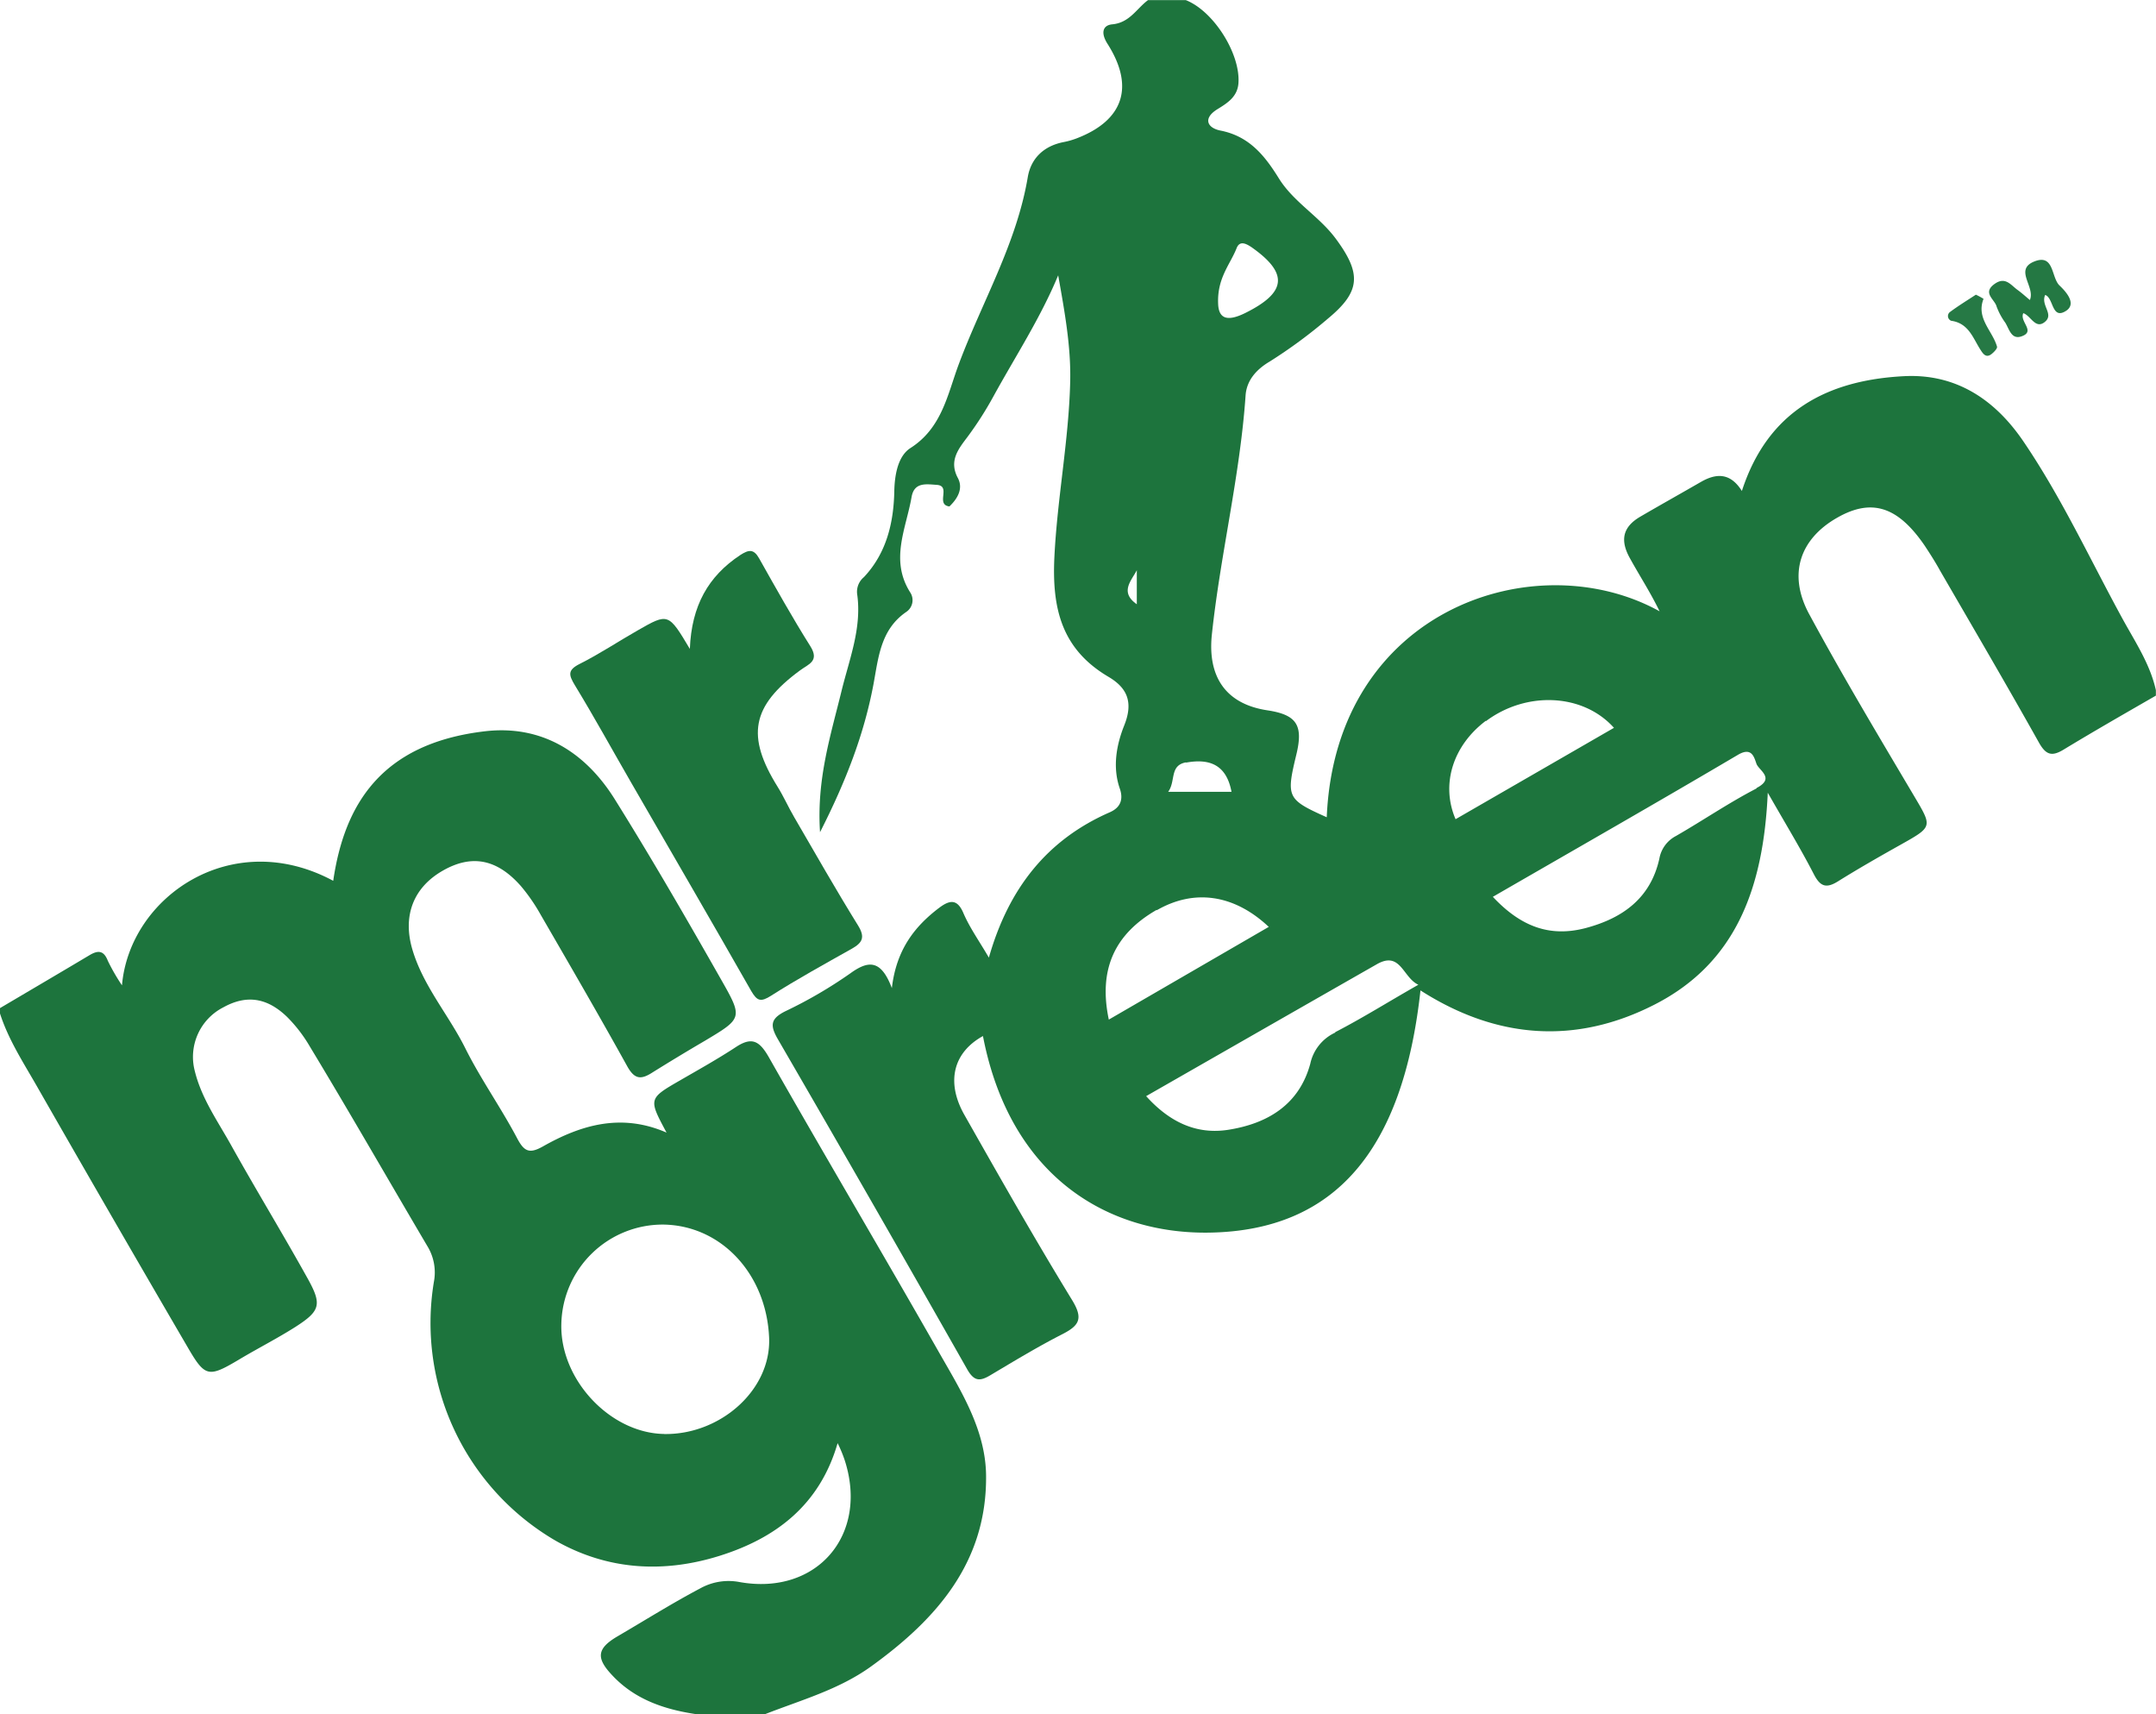
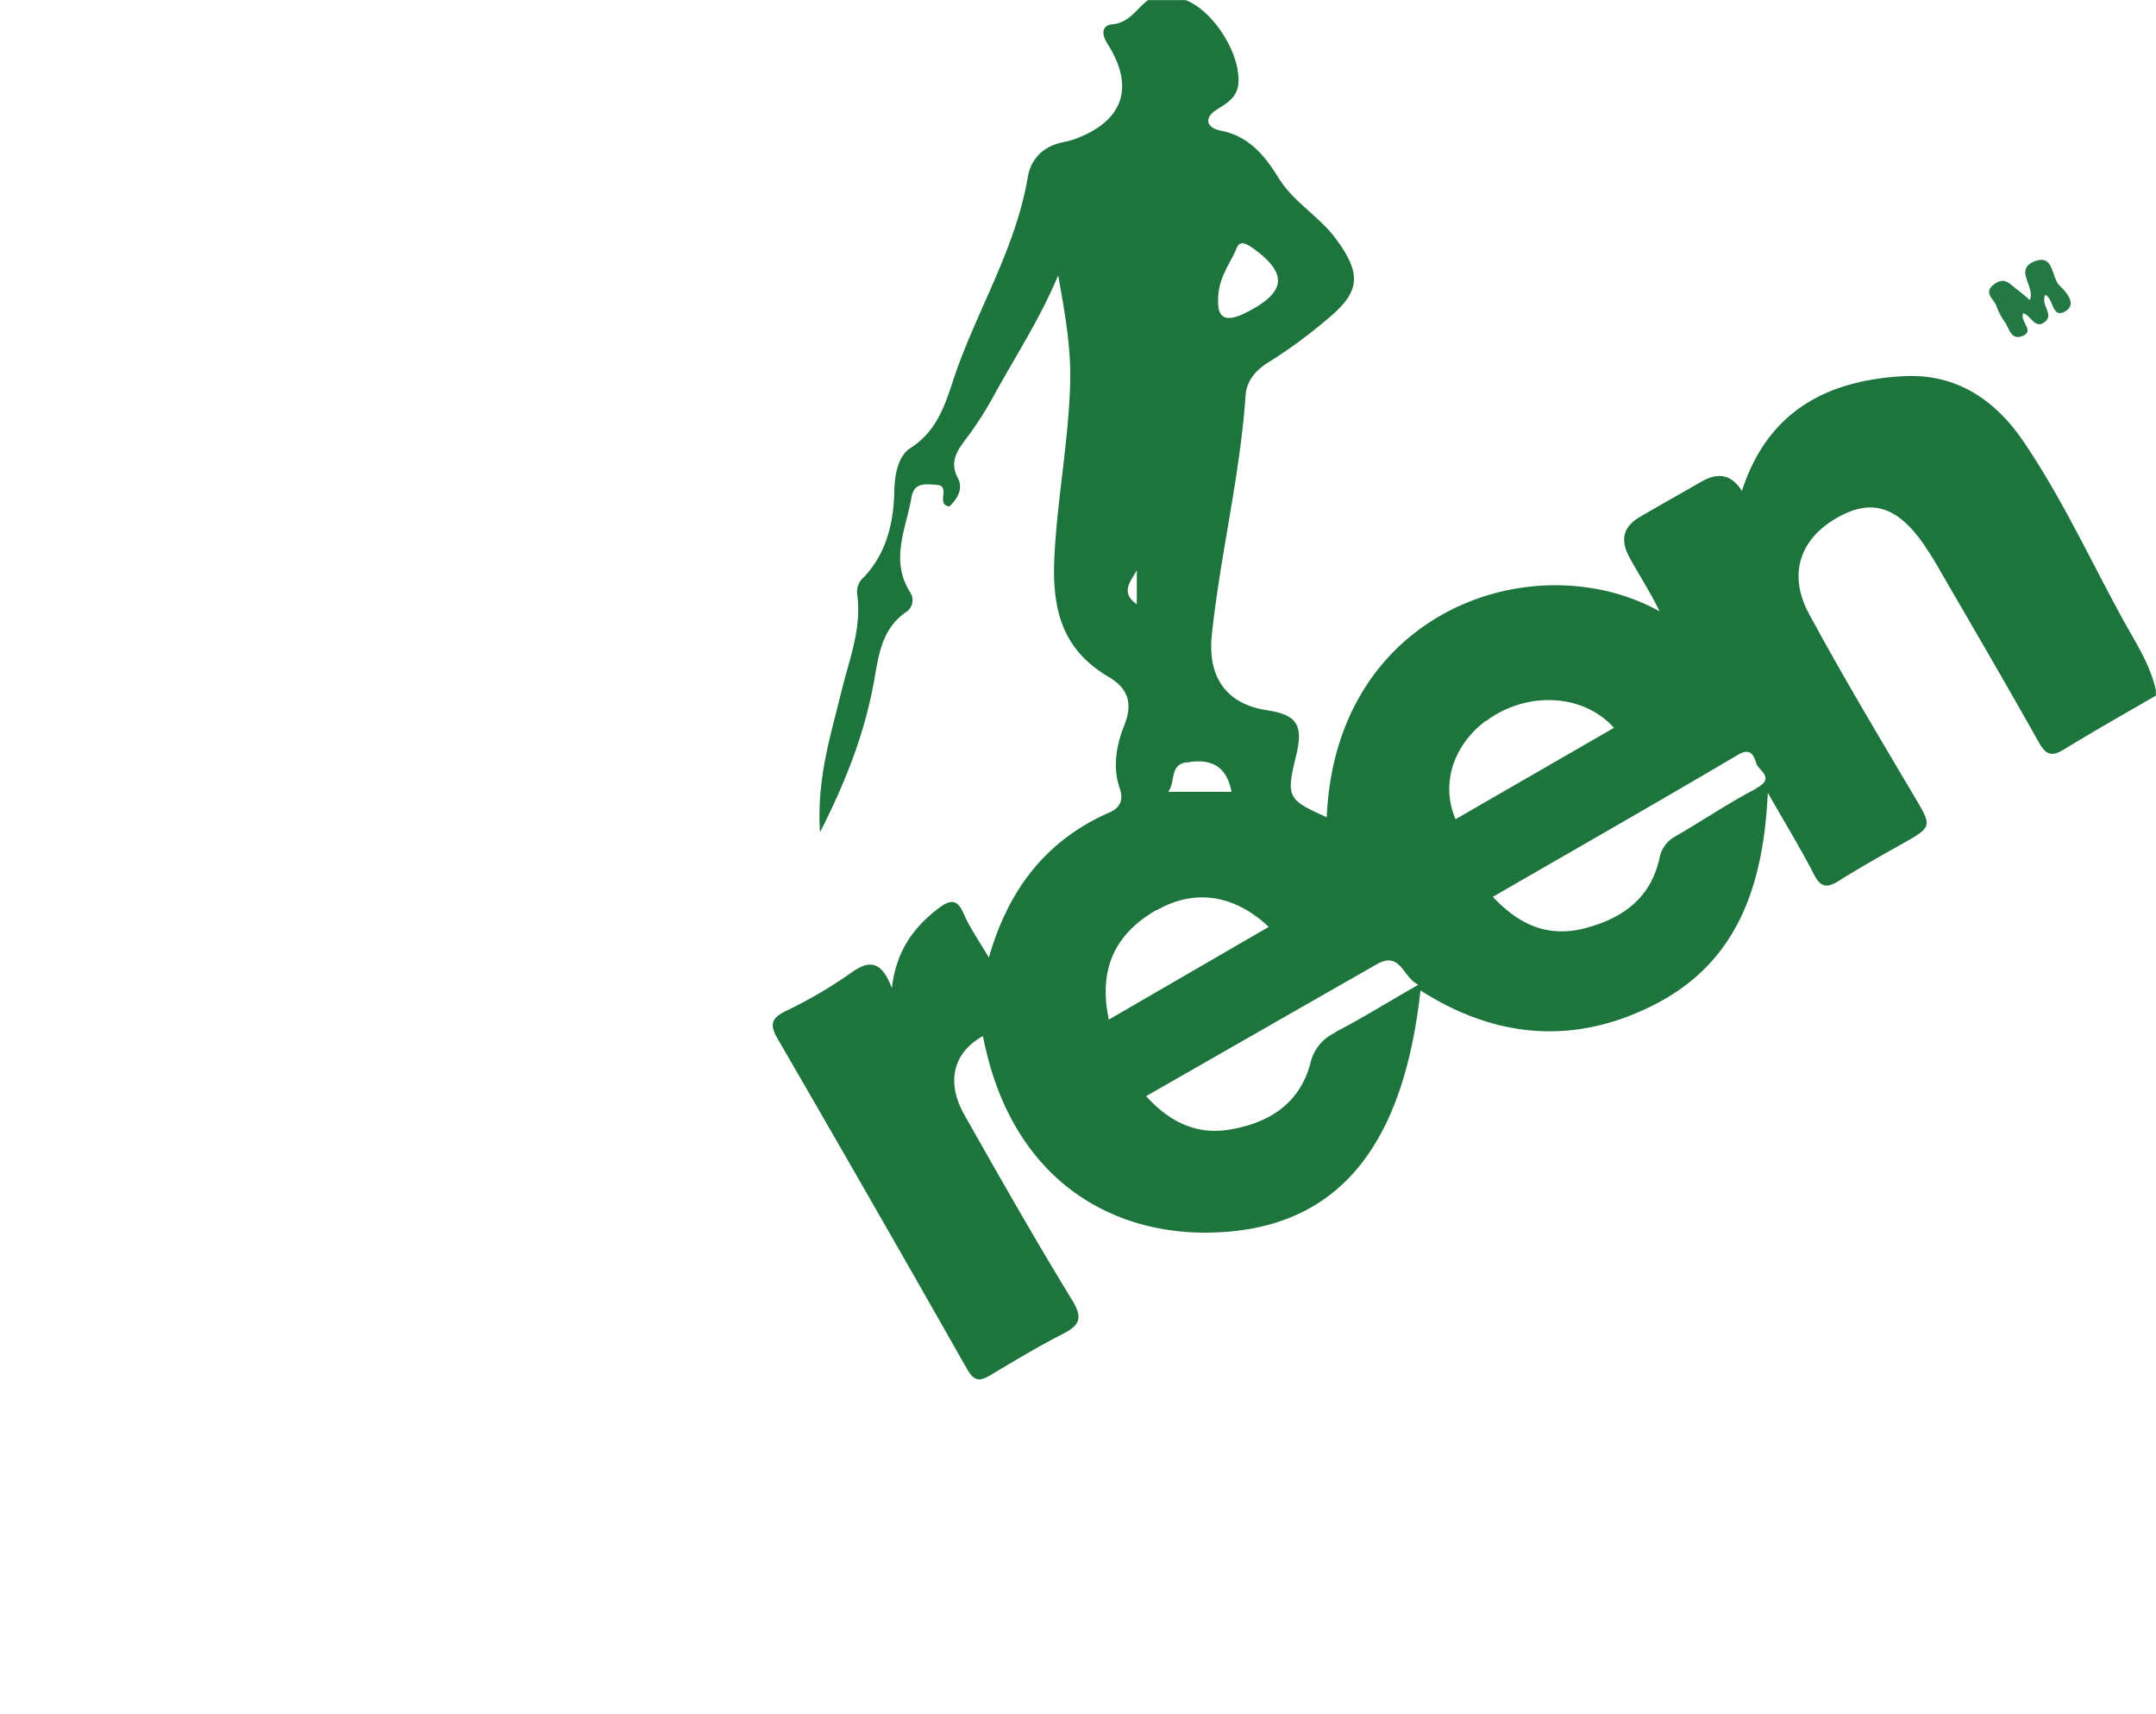
<svg xmlns="http://www.w3.org/2000/svg" id="Layer_1" data-name="Layer 1" viewBox="0 0 399.79 317.81">
  <defs>
    <style>.cls-1{fill:#1d743d;}.cls-2{fill:#247843;}.cls-3{fill:#267945;}</style>
  </defs>
  <path class="cls-1" d="M398.46,118.47c-6-11-11.22-22.31-18.25-32.65-5.28-7.77-12.51-12.61-22.18-12.1C343.88,74.46,332.82,80.13,328,95c-2.19-3.48-4.83-3.26-7.59-1.68-3.75,2.16-7.52,4.27-11.26,6.45-3.3,1.93-3.7,4.39-2,7.54,1.81,3.31,3.89,6.48,5.59,10-22.92-12.7-60.08-.49-61.72,38.18-7.36-3.3-7.55-3.69-5.64-11.61,1.33-5.48.07-7.4-5.4-8.22-7.69-1.17-11.09-6.23-10.26-14.06,1.58-14.84,5.22-29.38,6.25-44.3.19-2.8,2-4.83,4.45-6.28a91.93,91.93,0,0,0,10.85-8c6.05-5,6.21-8.32,1.44-14.77-3.1-4.2-7.82-6.77-10.58-11.22-2.59-4.18-5.47-7.79-10.79-8.84-2.56-.5-3.3-2.33-.54-4,1.89-1.16,3.69-2.33,3.85-4.84C235,13.87,230,6,224.88,4h-7c-2.13,1.58-3.39,4.18-6.62,4.49-1.77.16-2.2,1.57-.89,3.62,5.09,8,2.92,14.22-5.75,17.53a14.16,14.16,0,0,1-2.39.68c-3.66.71-6.06,3-6.65,6.51-2.09,12.4-8.52,23.18-12.82,34.74-2.06,5.54-3.09,11.74-8.93,15.47-2.26,1.45-2.94,4.8-3,8.06-.12,5.78-1.44,11.41-5.62,15.86a3.53,3.53,0,0,0-1.28,3.06c.93,6.3-1.41,12.06-2.87,18-2,8.22-4.66,16.38-4,26.24,4.79-9.42,8.14-18.08,9.89-27.33.94-5,1.3-10.23,6.12-13.52a2.62,2.62,0,0,0,.71-3.61c-3.8-6-.77-11.8.25-17.65.48-2.81,2.67-2.42,4.69-2.28,2.72.19-.31,3.66,2.33,4,1.53-1.46,2.6-3.32,1.57-5.27-1.73-3.23.16-5.45,1.79-7.63a64.33,64.33,0,0,0,4.81-7.52c4.06-7.4,8.7-14.48,12-22.43,1.18,6.63,2.37,13.11,2.23,19.57-.24,10.9-2.39,21.65-2.93,32.59-.48,9.63,1.34,17.17,10.07,22.3,3.36,2,4.64,4.61,2.87,9-1.37,3.44-2.23,7.6-.82,11.67.59,1.69.43,3.42-1.86,4.42-11.63,5.09-18.76,14.12-22.41,26.94-1.84-3.15-3.58-5.58-4.73-8.27s-2.56-2.39-4.44-1c-4.64,3.5-8,7.85-8.82,14.92-2-5.29-4.33-5.18-7.71-2.73a83.09,83.09,0,0,1-12,7c-2.83,1.4-2.91,2.65-1.42,5.22q17.7,30.51,35.11,61.2c1.29,2.26,2.38,2.21,4.28,1.08,4.42-2.63,8.82-5.3,13.39-7.63,3.12-1.6,3.86-2.88,1.78-6.29-6.92-11.3-13.46-22.84-20-34.38-3.45-6.12-2-11.57,3.46-14.58,5,25.94,23,36.77,42.06,36.44,23.25-.41,35.83-15.29,39.07-44.9,14.07,9,28.74,10.12,43.4,2.63,15.17-7.74,20.21-21.72,21-39.28,3.39,5.93,6.13,10.42,8.53,15.08,1.19,2.33,2.31,2.71,4.49,1.35,3.8-2.37,7.69-4.59,11.58-6.77,6.07-3.41,5.94-3.29,2.45-9.19-6.59-11.12-13.22-22.21-19.36-33.56-4-7.37-1.76-13.92,5.14-17.87,6.4-3.67,11.26-2.15,16.25,5.13,1,1.51,2,3.08,2.87,4.66,6.14,10.6,12.33,21.16,18.32,31.85,1.31,2.34,2.41,2.65,4.6,1.32,5.65-3.43,11.39-6.71,17.1-10v-1C403.68,127,400.82,122.82,398.46,118.47ZM234.3,50c.53-1.36,1.57-1,2.76-.2,6.88,4.83,6.57,8.39-1.18,12.22-3.49,1.72-4.91.89-5-1.74C230.68,55.52,233.12,53,234.3,50Zm-9.38,95.36c4.32-.79,7.49.34,8.44,5.41H221.62C223.06,148.79,221.83,145.88,224.92,145.31Zm-9.12-35.62V116C212.55,113.73,214.83,111.61,215.8,109.69Zm3.68,63c6.91-4,14.33-3,20.79,3.07l-29.66,17.19C208.66,183.76,211.63,177.17,219.48,172.66Zm33.11,22.67a8.27,8.27,0,0,0-4.62,5.76c-2.07,7.66-8,11.13-15.22,12.26-5.9.92-10.88-1.43-15.22-6.24,14.46-8.27,28.62-16.38,42.79-24.46,4.4-2.51,4.8,2.48,7.69,3.81C262.59,189.61,257.7,192.69,252.59,195.33Zm27.94-57.73c7.46-5.6,18-5.19,23.75,1.23l-29.37,16.94C272.13,149.39,274.43,142.18,280.53,137.6Zm50.18,12.47c-5.13,2.65-9.92,5.93-14.93,8.81a5.88,5.88,0,0,0-3.08,4.19c-1.61,7.27-6.69,11-13.56,12.85s-12.26-.37-17.32-5.76c15.45-8.92,30.51-17.51,45.44-26.32,2.57-1.52,3,.41,3.44,1.65S334.24,148.25,330.71,150.07Z" transform="translate(-5 -3.98)" />
-   <path class="cls-1" d="M179.3,255c-10.48-18.42-21.3-36.65-31.77-55.09-1.73-3-3.14-3.75-6.07-1.82-3.32,2.18-6.79,4.12-10.24,6.11-6,3.46-6,3.45-2.62,9.75-8.35-3.64-15.81-1.46-22.9,2.55-2.5,1.41-3.49,1-4.8-1.49-3-5.68-6.78-11-9.65-16.76-3.11-6.21-7.83-11.54-9.81-18.34-1.79-6.18.22-11.39,5.63-14.5s10.12-2.18,14.55,2.87a33.92,33.92,0,0,1,3.65,5.3c5.39,9.31,10.79,18.6,16,28,1.33,2.42,2.49,2.64,4.62,1.28,3.21-2,6.51-4,9.78-5.91,6.89-4.12,7.11-4.23,3.26-11-6.46-11.37-13-22.7-19.93-33.8-5.46-8.74-13.55-13.83-24.09-12.6-19.42,2.28-26.08,13.8-28.12,27.72-18.84-10.12-37.77,3-39.17,19.38A37.28,37.28,0,0,1,25,182.11c-.75-1.94-1.8-2-3.37-1.07-5.54,3.3-11.09,6.56-16.63,9.83v1c1.54,4.79,4.27,9,6.73,13.29q13.89,24.28,28,48.46c3.31,5.71,3.88,5.81,9.7,2.34,3.44-2.05,7-3.86,10.37-6,4.57-2.94,4.94-4.11,2.29-8.89-4.61-8.3-9.56-16.4-14.18-24.69-2.5-4.5-5.54-8.74-6.79-13.85a10.31,10.31,0,0,1,5.29-11.8c4.29-2.38,8.1-1.81,11.8,1.75A26.93,26.93,0,0,1,62.46,198c7.41,12.25,14.52,24.68,21.79,37a9.33,9.33,0,0,1,1.2,6.66A46.71,46.71,0,0,0,108,289.59c9.62,5.47,20,6.09,30.43,2.82S157,283,160.32,271.52a24.47,24.47,0,0,1,1.33,3.21c4.46,13.86-5.23,25.1-19.52,22.54a10.78,10.78,0,0,0-7.22,1.14c-5.3,2.8-10.39,6-15.53,9-3.74,2.23-3.83,4-.87,7.13,4.16,4.46,9.57,6.31,15.42,7.2h13c6.69-2.62,13.67-4.54,19.63-8.85,12.17-8.78,21.46-19.35,21.29-35.4C187.75,269.11,183.3,262,179.3,255Zm-51.14,14.82c-10-.15-19.32-10.06-19.07-20.35A18.81,18.81,0,0,1,128,231c10.75.15,19.13,9.17,19.62,21C148,261.73,138.5,270,128.16,269.83Z" transform="translate(-5 -3.98)" />
-   <path class="cls-1" d="M132.92,124.28c.31-8,3.41-13.48,9.36-17.41,1.57-1,2.48-1.17,3.5.65,3.08,5.47,6.17,11,9.49,16.27,1.73,2.78-.36,3.31-1.93,4.48-9,6.62-10,12.17-4.14,21.58,1.13,1.82,2,3.8,3.09,5.66,3.9,6.71,7.74,13.46,11.83,20.06,1.34,2.17.8,3.18-1.15,4.28-5.05,2.84-10.13,5.63-15,8.73-1.9,1.2-2.57,1-3.67-.88C136.93,174.76,129.44,161.9,122,149c-3.47-6-6.81-12.1-10.41-18-1.16-1.92-1.35-2.81.92-3.95,3.69-1.85,7.14-4.16,10.73-6.2C128.93,117.59,128.94,117.62,132.92,124.28Z" transform="translate(-5 -3.98)" />
  <path class="cls-2" d="M384.24,58.66c-.88,1.93,1.71,3.56-.06,5s-2.61-1.19-4-1.62c-.74,1.6,2.37,3.37-.34,4.3-1.88.64-2.26-1.35-3-2.54a12.26,12.26,0,0,1-1.61-3c-.35-1.33-2.71-2.52-.36-4.19,2-1.42,3,.23,4.28,1.14.77.56,1.48,1.21,2.25,1.85,1.06-2.46-3-5.64.86-7.16,3.69-1.44,3.07,3,4.66,4.49,1.11,1.06,3.16,3.27,1.29,4.61C385.41,63.44,385.85,59.2,384.24,58.66Z" transform="translate(-5 -3.98)" />
-   <path class="cls-3" d="M371.39,58.61a13.84,13.84,0,0,1,1.42.77c-1.42,3.62,1.67,5.92,2.5,8.86.1.35-.6,1.06-1.06,1.41-.94.7-1.48,0-1.95-.74-1.44-2.19-2.2-5-5.48-5.46a.94.94,0,0,1-.27-1.6C368.12,60.68,369.79,59.66,371.39,58.61Z" transform="translate(-5 -3.98)" />
</svg>